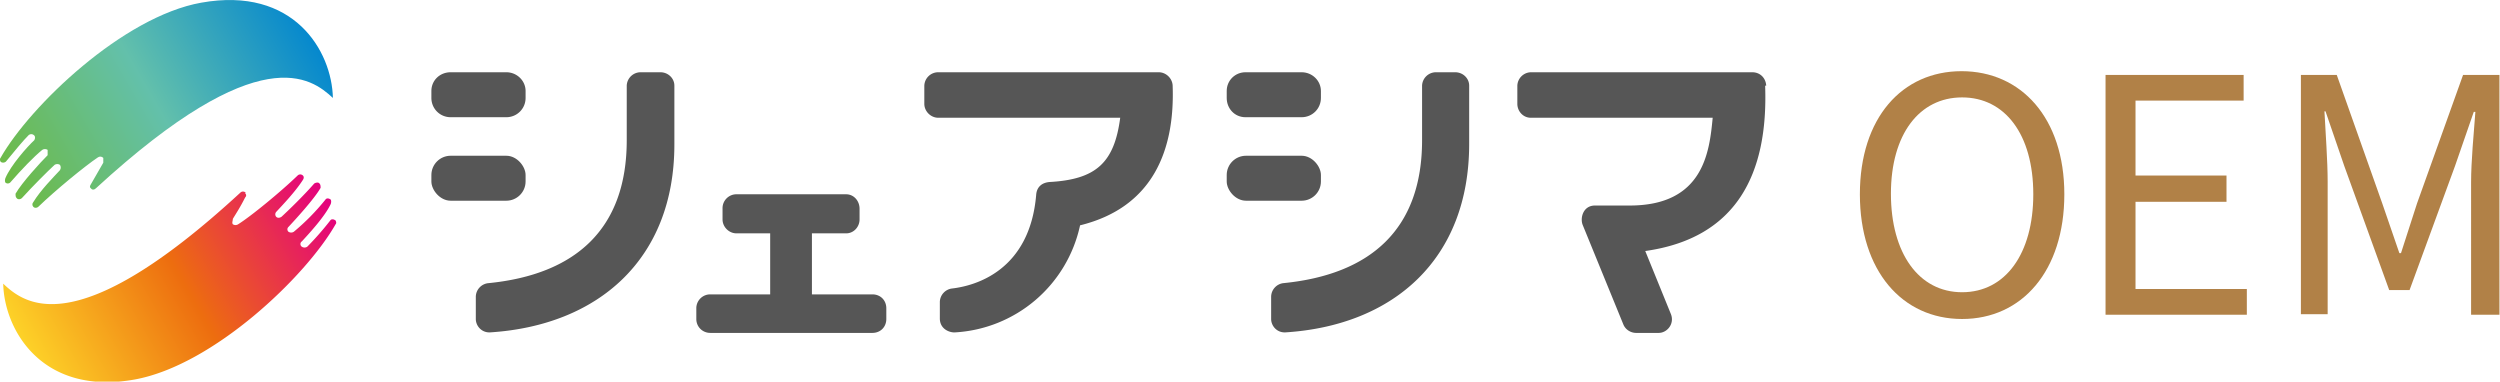
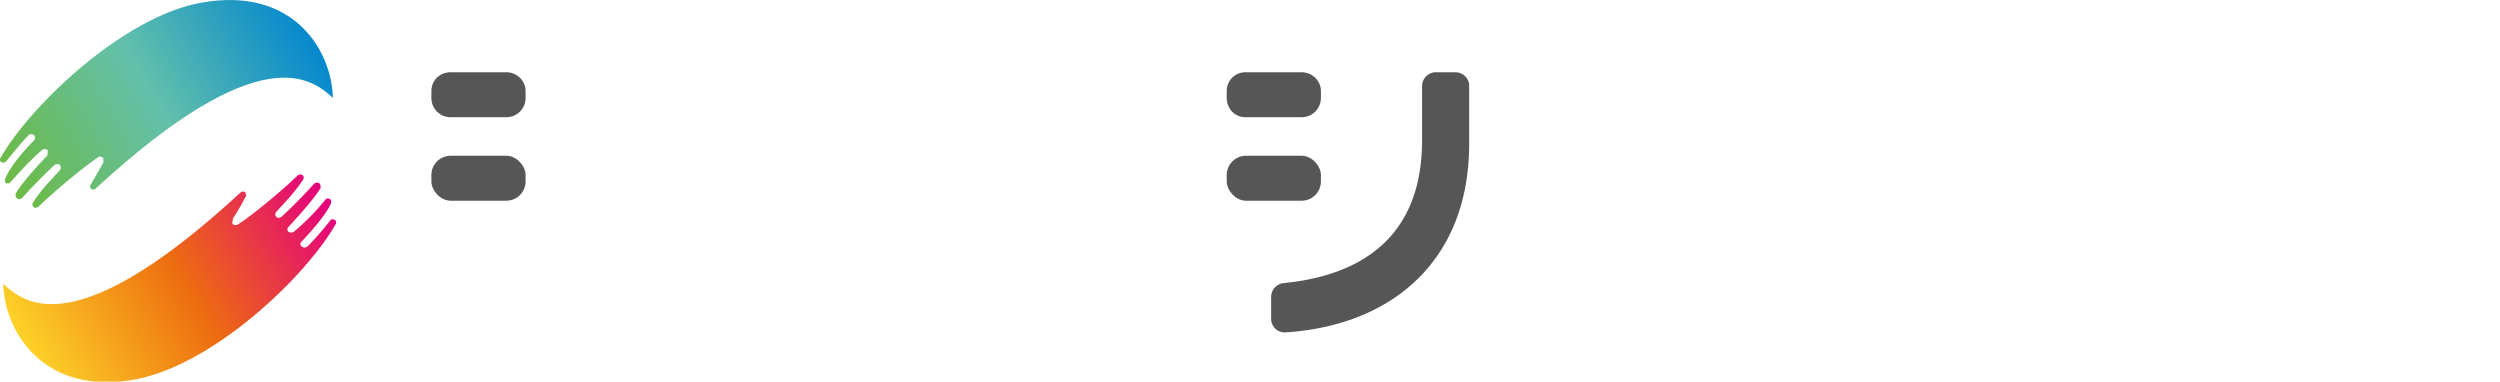
<svg xmlns="http://www.w3.org/2000/svg" id="_レイヤー_2" data-name="レイヤー 2" viewBox="0 0 467.1 71.3">
  <defs>
    <linearGradient id="_名称未設定グラデーション_49" data-name="名称未設定グラデーション 49" x1="2.1" y1="35.8" x2="56.8" y2="4.2" gradientUnits="userSpaceOnUse">
      <stop offset="0" stop-color="#6dba44" />
      <stop offset=".5" stop-color="#63c0ab" />
      <stop offset="1" stop-color="#0588ce" />
    </linearGradient>
    <linearGradient id="_名称未設定グラデーション_75" data-name="名称未設定グラデーション 75" x1="6" y1="67" x2="60.7" y2="35.4" gradientUnits="userSpaceOnUse">
      <stop offset="0" stop-color="#fdd228" />
      <stop offset=".5" stop-color="#ed6d0f" />
      <stop offset="1" stop-color="#e4007f" />
    </linearGradient>
    <style>.cls-1{fill:#b18147}.cls-2{fill:#565656}</style>
  </defs>
  <g id="_レイヤー_1-2" data-name="レイヤー 1">
    <path d="M17 35.2c.2.3.6.3.9 0C48.6 7 58.2 14.6 62.2 18.3 62 9.5 54.9-2.6 37.6.5 23 3.1 5.6 19.8.1 29.5c-.2.2-.1.5 0 .7.3.3.8.2 1 0 1.8-2.2 3.2-3.9 4.3-5 .3-.2.7-.2 1 .1.2.2.2.6 0 .9C5.1 27.4 2 30.9 1 33.3c-.1.3-.1.6 0 .8.3.3.8.2 1-.1 2-2.3 4.3-4.7 5.9-6 .3-.2.7-.2 1 0v1c-1.3 1.3-4.8 5.1-6 7.2 0 .3 0 .6.2.8.2.3.7.3 1 0 2-2.2 4.8-5 6.1-6.2.3-.2.7-.2 1 0 .2.3.2.7 0 1-1.2 1.3-3.6 3.7-5 6-.2.2-.2.6 0 .8.2.3.7.3 1 0 3.1-3 8.7-7.6 11.1-9.2.3-.2.7-.2 1 .1v.9l-2.3 4c-.2.3-.3.6 0 .8Z" style="fill:url(#_名称未設定グラデーション_49)" />
    <path d="M45.9 36a.7.7 0 0 0-1 0C14.2 64.3 4.6 56.8.6 53 .8 61.8 8 74 25.2 70.9c14.7-2.7 32-19.3 37.5-29 .2-.2.1-.5 0-.7-.4-.3-.8-.3-1 0a54.3 54.3 0 0 1-4.3 4.9c-.3.2-.7.2-1 0a.6.6 0 0 1 0-1c1.1-1.2 4.3-4.6 5.4-7 .1-.3.1-.6 0-.8-.4-.3-.8-.3-1 0a42.2 42.2 0 0 1-5.9 6c-.3.2-.7.2-1 0a.6.6 0 0 1 0-.9c1.3-1.4 4.8-5.2 6-7.3 0-.3 0-.6-.2-.8-.2-.3-.7-.2-1 0-2 2.3-4.8 5-6.1 6.2-.3.2-.7.3-1 0a.7.7 0 0 1 0-.9c1.2-1.3 3.6-3.8 5-6 .2-.3.2-.6 0-.8a.7.7 0 0 0-1 0c-3.1 3-8.7 7.6-11.1 9.1-.3.2-.7.2-1 0-.2-.3 0-.6 0-1 .6-1 1.4-2.2 2.3-4 .2-.2.3-.5 0-.8Z" style="fill:url(#_名称未設定グラデーション_75)" />
-     <path class="cls-2" d="M163 55h-11.3V43.6h6.4c1.4 0 2.5-1.2 2.5-2.6v-2c0-1.5-1.1-2.7-2.5-2.7h-20.4A2.6 2.6 0 0 0 135 39V41c0 1.4 1.2 2.6 2.6 2.6h6.3V55h-11.2a2.6 2.6 0 0 0-2.6 2.5v2.1c0 1.5 1.2 2.6 2.6 2.6H163c1.5 0 2.6-1.1 2.6-2.6v-2c0-1.5-1.1-2.6-2.6-2.6ZM216.5 13.5h-41.2a2.6 2.6 0 0 0-2.6 2.5v3.4c0 1.4 1.2 2.6 2.6 2.6h34c-1.1 8.4-4.5 11.5-13.1 12-1.6.1-2.5 1-2.6 2.4-1.2 14.2-11.4 17-15.7 17.5a2.6 2.6 0 0 0-2.3 2.5v3.1c0 2.1 2 2.7 2.9 2.6a25.4 25.4 0 0 0 23.3-20c13.8-3.4 17.7-14.3 17.3-26 0-1.4-1.2-2.6-2.6-2.6ZM330 16c-.1-1.5-1.2-2.5-2.6-2.5H286a2.6 2.6 0 0 0-2.5 2.5v3.4c0 1.4 1.1 2.6 2.5 2.6h34c-.6 6.2-1.6 16.4-15.5 16.4h-6.5c-2.2 0-2.8 2.3-2.3 3.6l7.6 18.6c.4 1 1.4 1.6 2.4 1.6h4.2c1.6 0 3-1.7 2.3-3.5l-4.8-11.8c17-2.4 23-14.3 22.4-30.9ZM123.4 13.5h-3.7a2.6 2.6 0 0 0-2.6 2.5v10.2c0 16.8-9.8 25.1-25.8 26.7a2.6 2.6 0 0 0-2.4 2.5v4.2c0 1.3 1.1 2.6 2.7 2.5C111.8 60.8 126 48.4 126 27V16c0-1.4-1.2-2.5-2.6-2.5Z" />
    <rect class="cls-2" x="80.6" y="29.1" width="17.6" height="8.4" rx="3.6" ry="3.6" />
    <path class="cls-2" d="M84.2 13.5h10.4c2 0 3.6 1.6 3.6 3.5v1.3c0 2-1.6 3.6-3.6 3.6H84.2c-2 0-3.6-1.6-3.6-3.6V17c0-2 1.6-3.5 3.6-3.5ZM272 13.5h-3.7a2.6 2.6 0 0 0-2.6 2.5v10.2c0 16.8-9.8 25.1-25.9 26.7a2.6 2.6 0 0 0-2.3 2.5v4.2c0 1.3 1.1 2.6 2.7 2.5 20.2-1.3 34.3-13.7 34.3-35.2V16c0-1.4-1.2-2.5-2.6-2.5Z" />
    <rect class="cls-2" x="229.2" y="29.1" width="17.6" height="8.4" rx="3.6" ry="3.6" />
    <path class="cls-2" d="M232.7 13.5h10.5c2 0 3.6 1.6 3.6 3.5v1.3c0 2-1.6 3.6-3.6 3.6h-10.5c-2 0-3.5-1.6-3.5-3.6V17c0-2 1.6-3.5 3.5-3.5Z" />
-     <path class="cls-1" d="M347.5 36.3c0-14.3 7.9-23 19-23s19.2 8.7 19.2 23-7.9 23.3-19.1 23.3-19.1-9-19.1-23.3Zm32.4 0c0-11.2-5.3-18.1-13.3-18.1s-13.3 6.9-13.3 18 5.2 18.4 13.3 18.4 13.3-7.2 13.3-18.3ZM393.4 14h25.8v4.8H399v14h17v4.9h-17V54h20.8v4.8h-26.4V14ZM429.7 14h6.9l8.5 24 3.2 9.3h.3l3-9.3 8.6-24h6.8v44.8h-5.3V34c0-3.8.5-9.2.8-13.1h-.3L458.7 31l-8.5 23.2h-3.8L438 31l-3.5-10.2h-.2c.2 3.9.6 9.3.6 13.1v24.8h-5V14Z" />
  </g>
</svg>